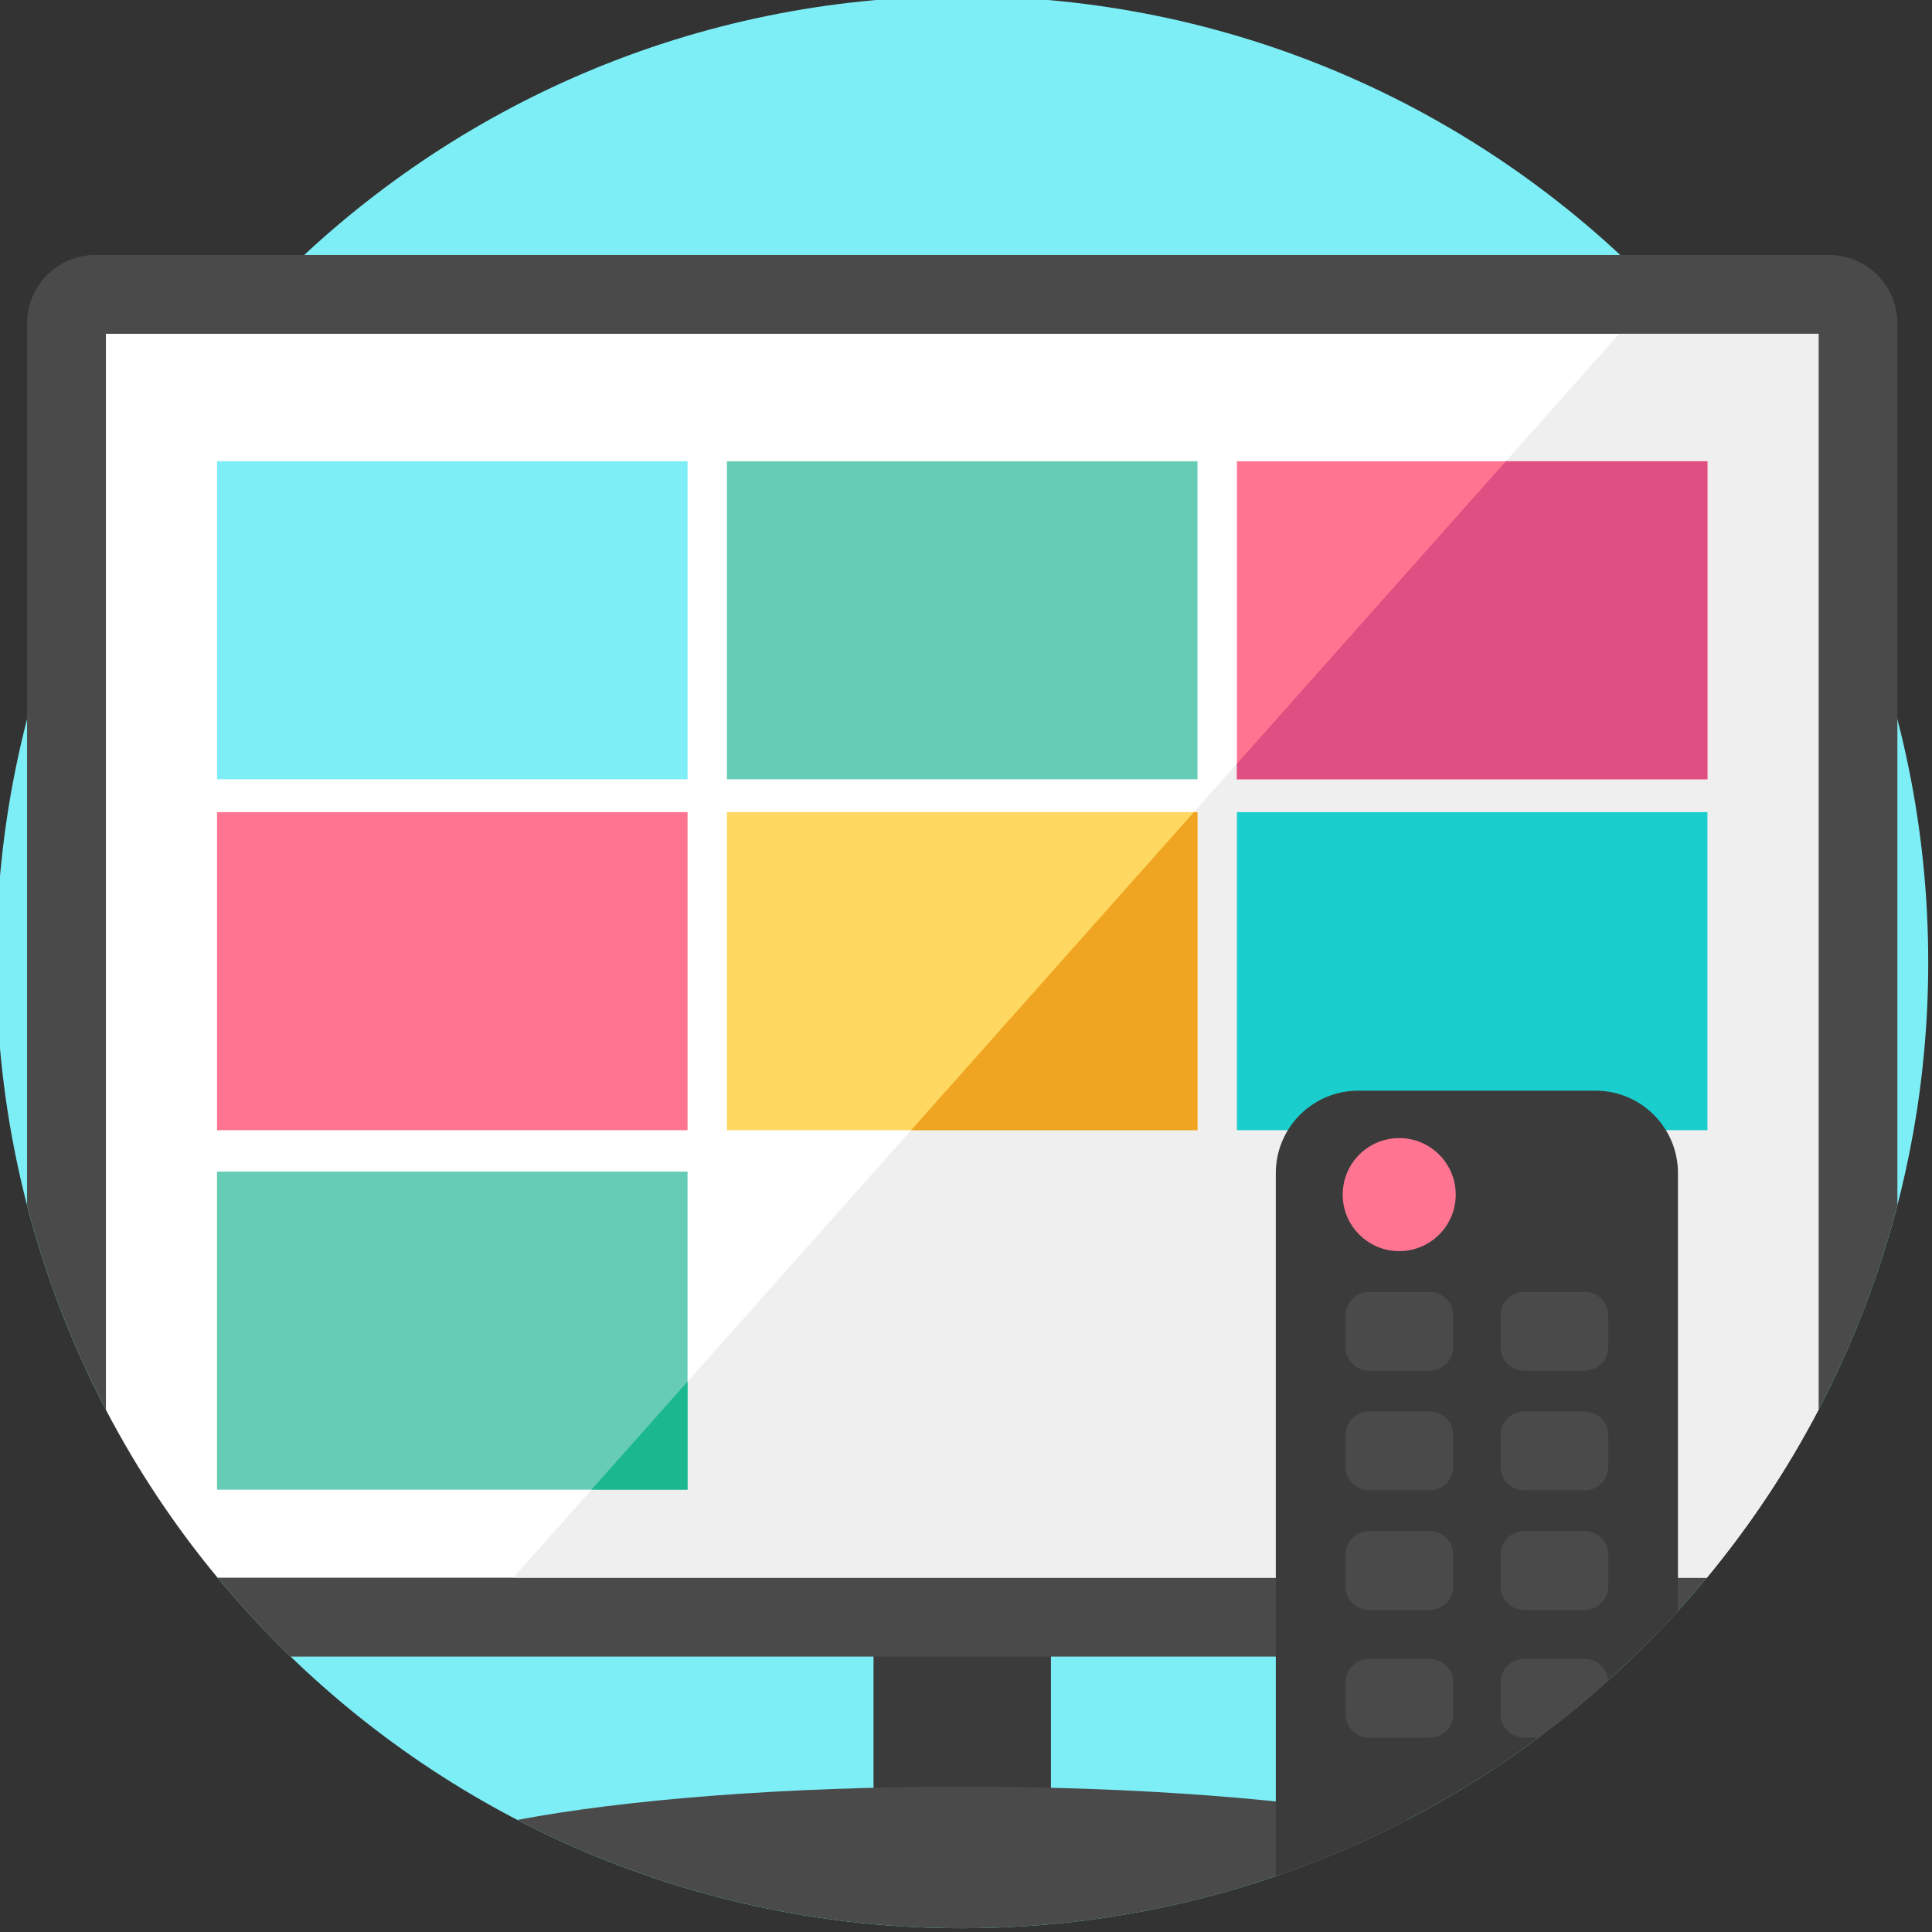
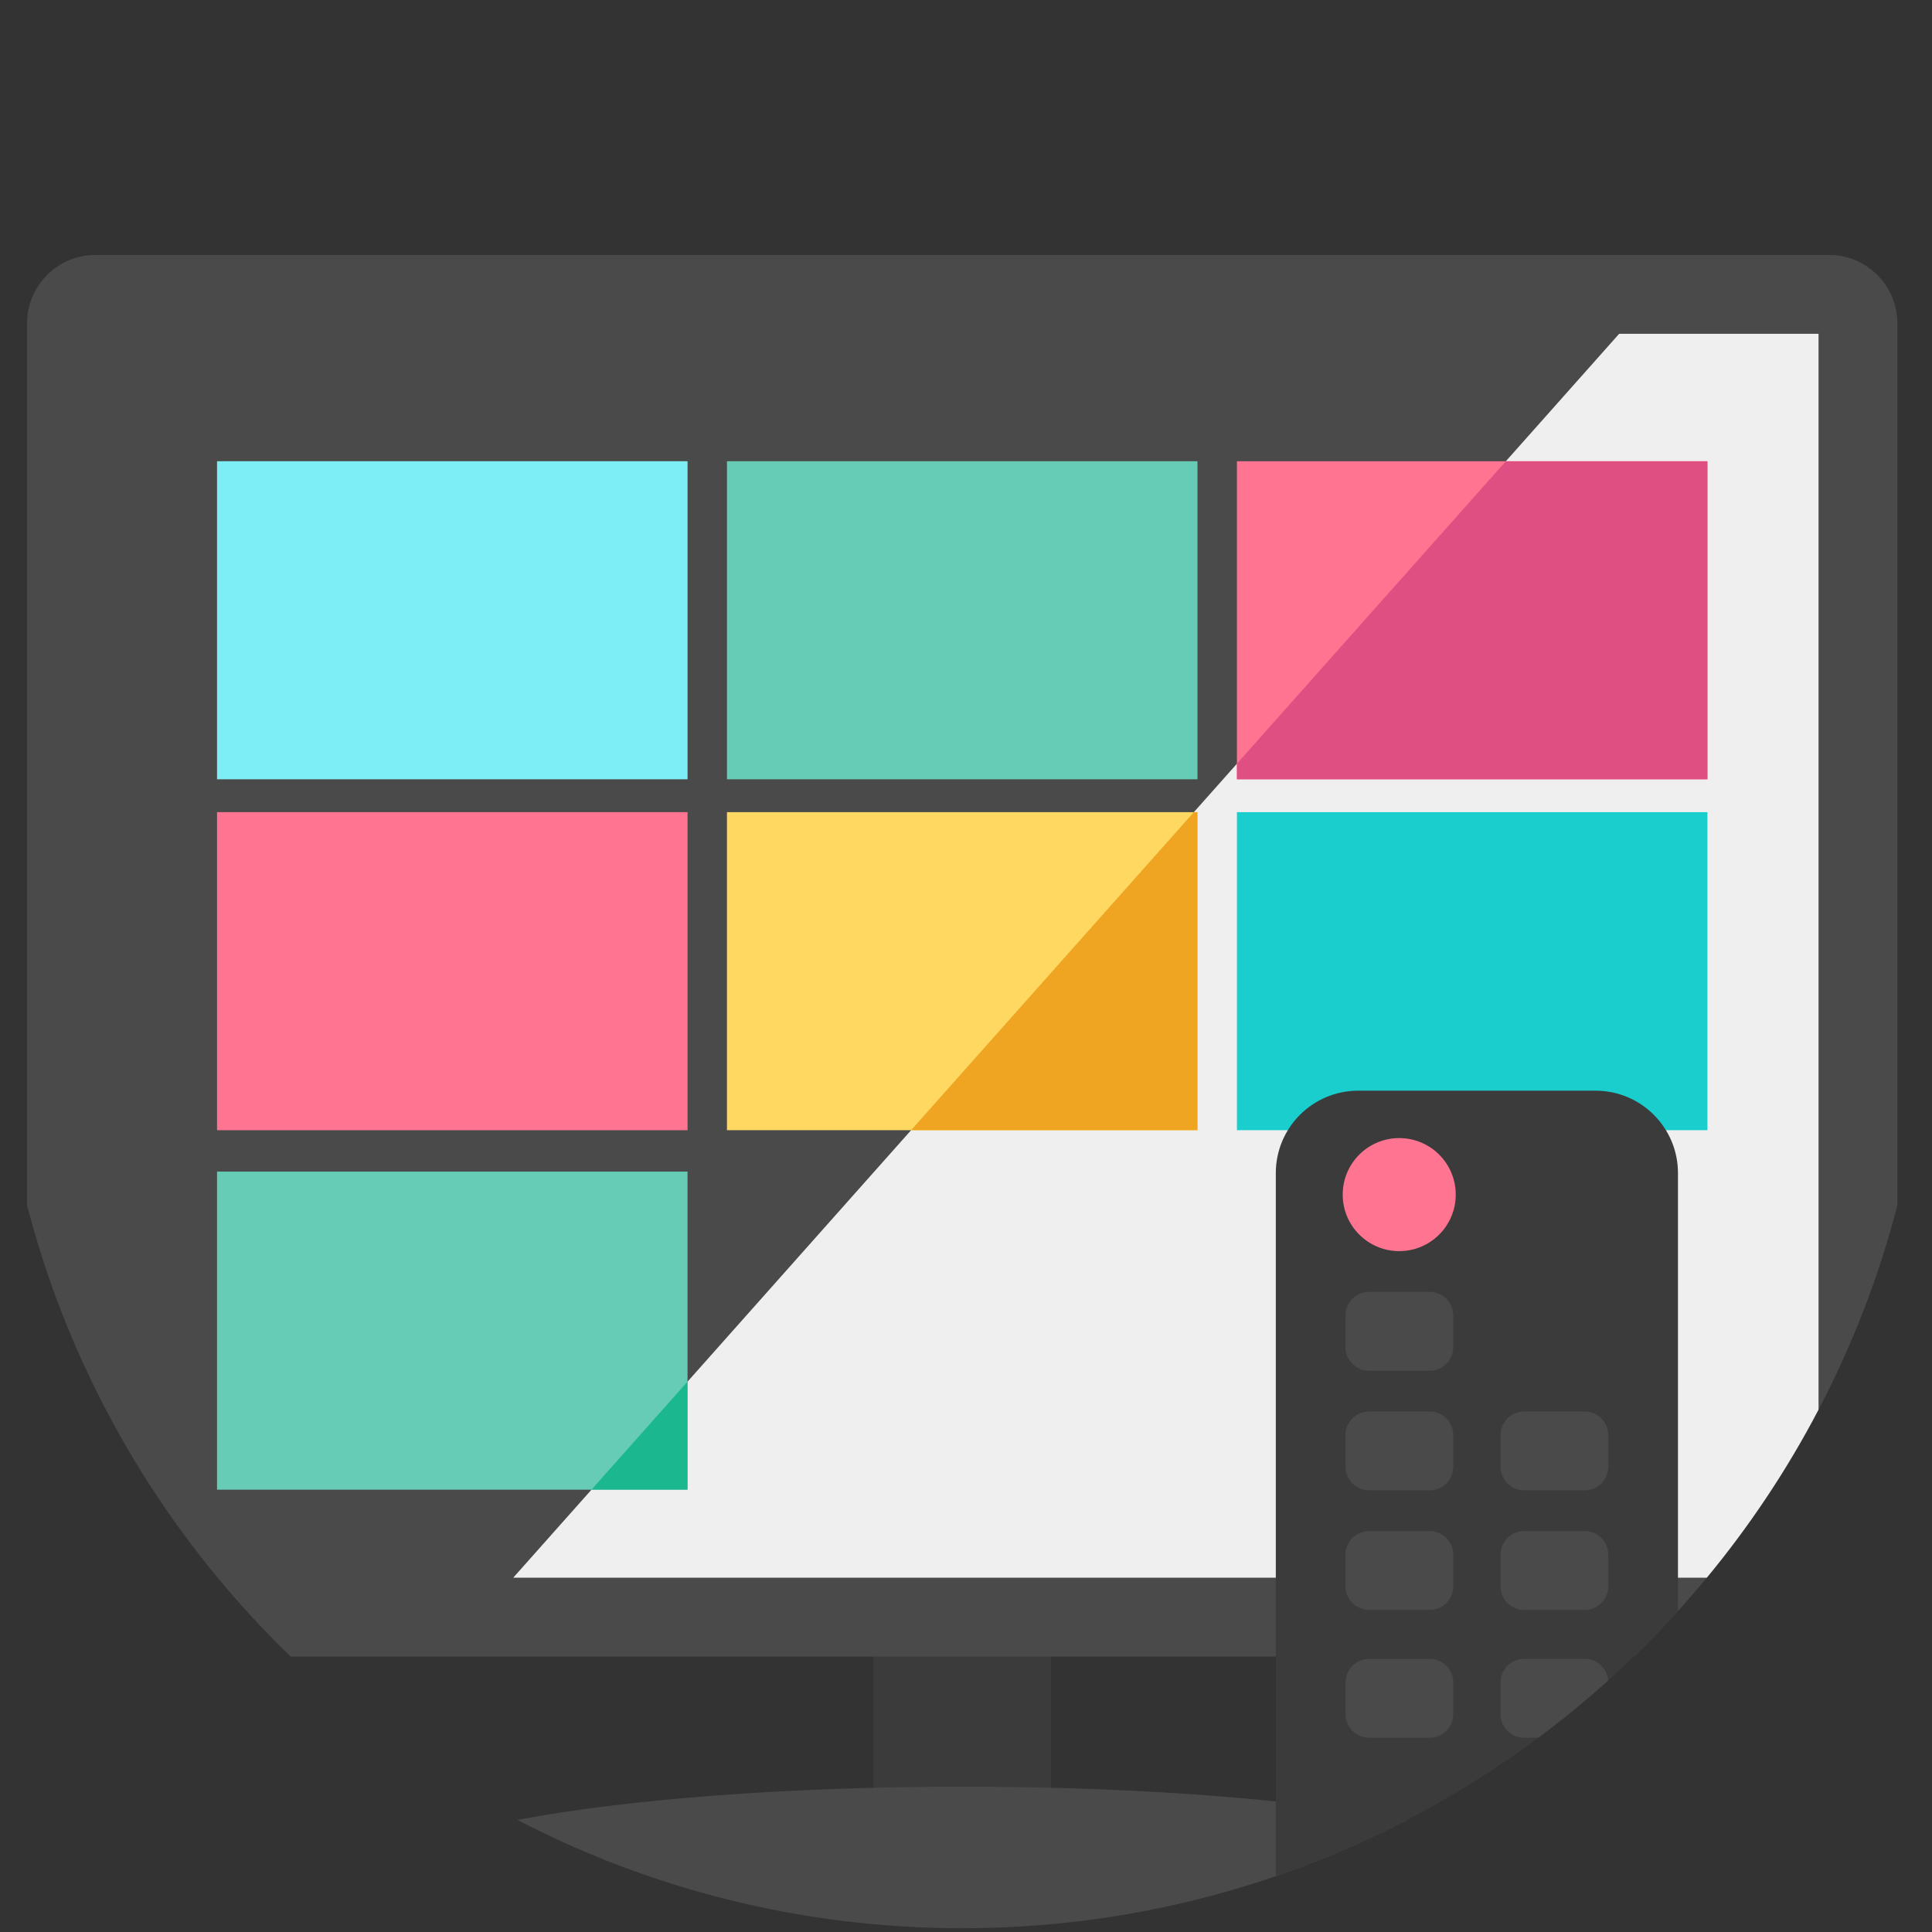
<svg xmlns="http://www.w3.org/2000/svg" viewBox="1 1 512 512">
  <rect x="1" y="1" width="512" height="512" fill="#333333" stroke="none" />
-   <path d="m512 256c0 30.668-5.391 60.082-15.285 87.332-9.781 26.957-23.961 51.797-41.672 73.664-3.02 3.73-6.145 7.367-9.363 10.922-5.852 6.457-12.027 12.602-18.492 18.41-5.926 5.359-12.113 10.418-18.527 15.184-20.949 15.598-44.367 28.055-69.559 36.695-26.062 8.934-54.012 13.793-83.102 13.793-141.387 0-256-114.613-256-256s114.613-256 256-256 256 114.613 256 256zm0 0" fill="#7eeef6" />
  <path d="m232.492 430.609h47.016v61.121h-47.016zm0 0" fill="#3b3b3b" />
  <path d="m503.828 86.699v233.676c-4.91 19.02-11.973 37.168-20.898 54.199-8.316 15.902-18.262 30.824-29.609 44.535-6.062 7.324-12.52 14.305-19.344 20.898h-355.953c-6.824-6.594-13.281-13.574-19.344-20.898-11.348-13.711-21.293-28.633-29.609-44.535-8.926-17.031-15.988-35.18-20.898-54.199v-233.676c0-10.016 8.117-18.133 18.129-18.133h459.398c10.012 0 18.129 8.117 18.129 18.133zm0 0" fill="#4a4a4a" />
-   <path d="m482.93 89.465v285.109c-8.316 15.902-18.262 30.824-29.609 44.535h-394.641c-11.348-13.711-21.293-28.633-29.609-44.535v-285.109zm0 0" fill="#fff" />
  <path d="m373.887 483.297c-35.289 18.336-75.371 28.703-117.887 28.703s-82.598-10.367-117.887-28.703c28.453-5.391 70.719-8.809 117.887-8.809 47.176 0 89.434 3.418 117.887 8.809zm0 0" fill="#4a4a4a" />
  <path d="m482.93 89.465v285.109c-8.316 15.902-18.262 30.824-29.609 44.535h-316.312l293.082-329.645zm0 0" fill="#efefef" />
  <path d="m58.516 123.23h124.691v84.289h-124.691zm0 0" fill="#7eeef6" />
  <path d="m328.797 123.234h124.688v84.281h-124.688zm0 0" fill="#ff7591" />
  <path d="m193.652 123.23h124.691v84.289h-124.691zm0 0" fill="#66ccb5" />
  <path d="m58.516 216.227h124.691v84.289h-124.691zm0 0" fill="#ff7591" />
  <path d="m328.797 216.23h124.688v84.281h-124.688zm0 0" fill="#1acece" />
  <path d="m193.652 216.23h124.695v84.281h-124.695zm0 0" fill="#ffd861" />
  <path d="m58.516 311.484h124.688v84.293h-124.688zm0 0" fill="#66ccb5" />
  <path d="m445.68 311.883v116.035c-28.715 31.672-65.266 56.121-106.578 70.289v-186.324c0-12.059 9.781-21.84 21.836-21.84h62.906c12.055 0 21.836 9.781 21.836 21.84zm0 0" fill="#3b3b3b" />
  <path d="m386.785 317.582c0 8.273-6.703 14.977-14.977 14.977-8.27 0-14.977-6.703-14.977-14.977 0-8.27 6.707-14.977 14.977-14.977 8.273 0 14.977 6.707 14.977 14.977zm0 0" fill="#ff7591" />
  <g fill="#4a4a4a">
    <path d="m379.875 364.254h-16.051c-3.453 0-6.254-2.797-6.254-6.254v-8.391c0-3.453 2.801-6.25 6.254-6.25h16.055c3.453 0 6.25 2.797 6.25 6.25v8.391c0 3.457-2.797 6.254-6.254 6.254zm0 0" />
-     <path d="m420.961 364.254h-16.055c-3.453 0-6.254-2.797-6.254-6.254v-8.391c0-3.453 2.801-6.25 6.254-6.25h16.055c3.453 0 6.25 2.797 6.25 6.25v8.391c0 3.457-2.797 6.254-6.25 6.254zm0 0" />
    <path d="m379.875 395.949h-16.051c-3.453 0-6.254-2.797-6.254-6.25v-8.395c0-3.453 2.801-6.25 6.254-6.25h16.055c3.453 0 6.25 2.797 6.25 6.25v8.395c0 3.449-2.797 6.25-6.254 6.25zm0 0" />
    <path d="m420.961 395.949h-16.055c-3.453 0-6.254-2.797-6.254-6.25v-8.395c0-3.453 2.801-6.25 6.254-6.25h16.055c3.453 0 6.25 2.797 6.25 6.25v8.395c0 3.449-2.797 6.25-6.25 6.25zm0 0" />
    <path d="m379.875 427.645h-16.051c-3.453 0-6.254-2.797-6.254-6.25v-8.395c0-3.453 2.801-6.25 6.254-6.25h16.055c3.453 0 6.25 2.797 6.25 6.25v8.395c0 3.453-2.797 6.25-6.254 6.25zm0 0" />
    <path d="m420.961 427.645h-16.055c-3.453 0-6.254-2.797-6.254-6.25v-8.395c0-3.453 2.801-6.25 6.254-6.25h16.055c3.453 0 6.25 2.797 6.25 6.25v8.395c0 3.453-2.797 6.25-6.25 6.25zm0 0" />
    <path d="m379.875 461.516h-16.051c-3.453 0-6.254-2.801-6.254-6.254v-8.391c0-3.453 2.801-6.254 6.254-6.254h16.055c3.453 0 6.25 2.801 6.25 6.254v8.391c0 3.453-2.797 6.254-6.254 6.254zm0 0" />
    <path d="m427.188 446.328c-5.926 5.359-12.113 10.418-18.527 15.184h-3.75c-3.461 0-6.262-2.793-6.262-6.25v-8.391c0-3.457 2.801-6.258 6.262-6.258h16.047c3.273 0 5.957 2.508 6.23 5.715zm0 0" />
  </g>
  <path d="m157.75 395.777 25.453-28.633v28.633zm0 0" fill="#1bb78f" />
  <path d="m317.387 216.23h.961v84.281h-75.898zm0 0" fill="#efa521" />
  <path d="m453.484 123.234v84.281h-124.688v-4.125l71.262-80.156zm0 0" fill="#e04f81" />
</svg>